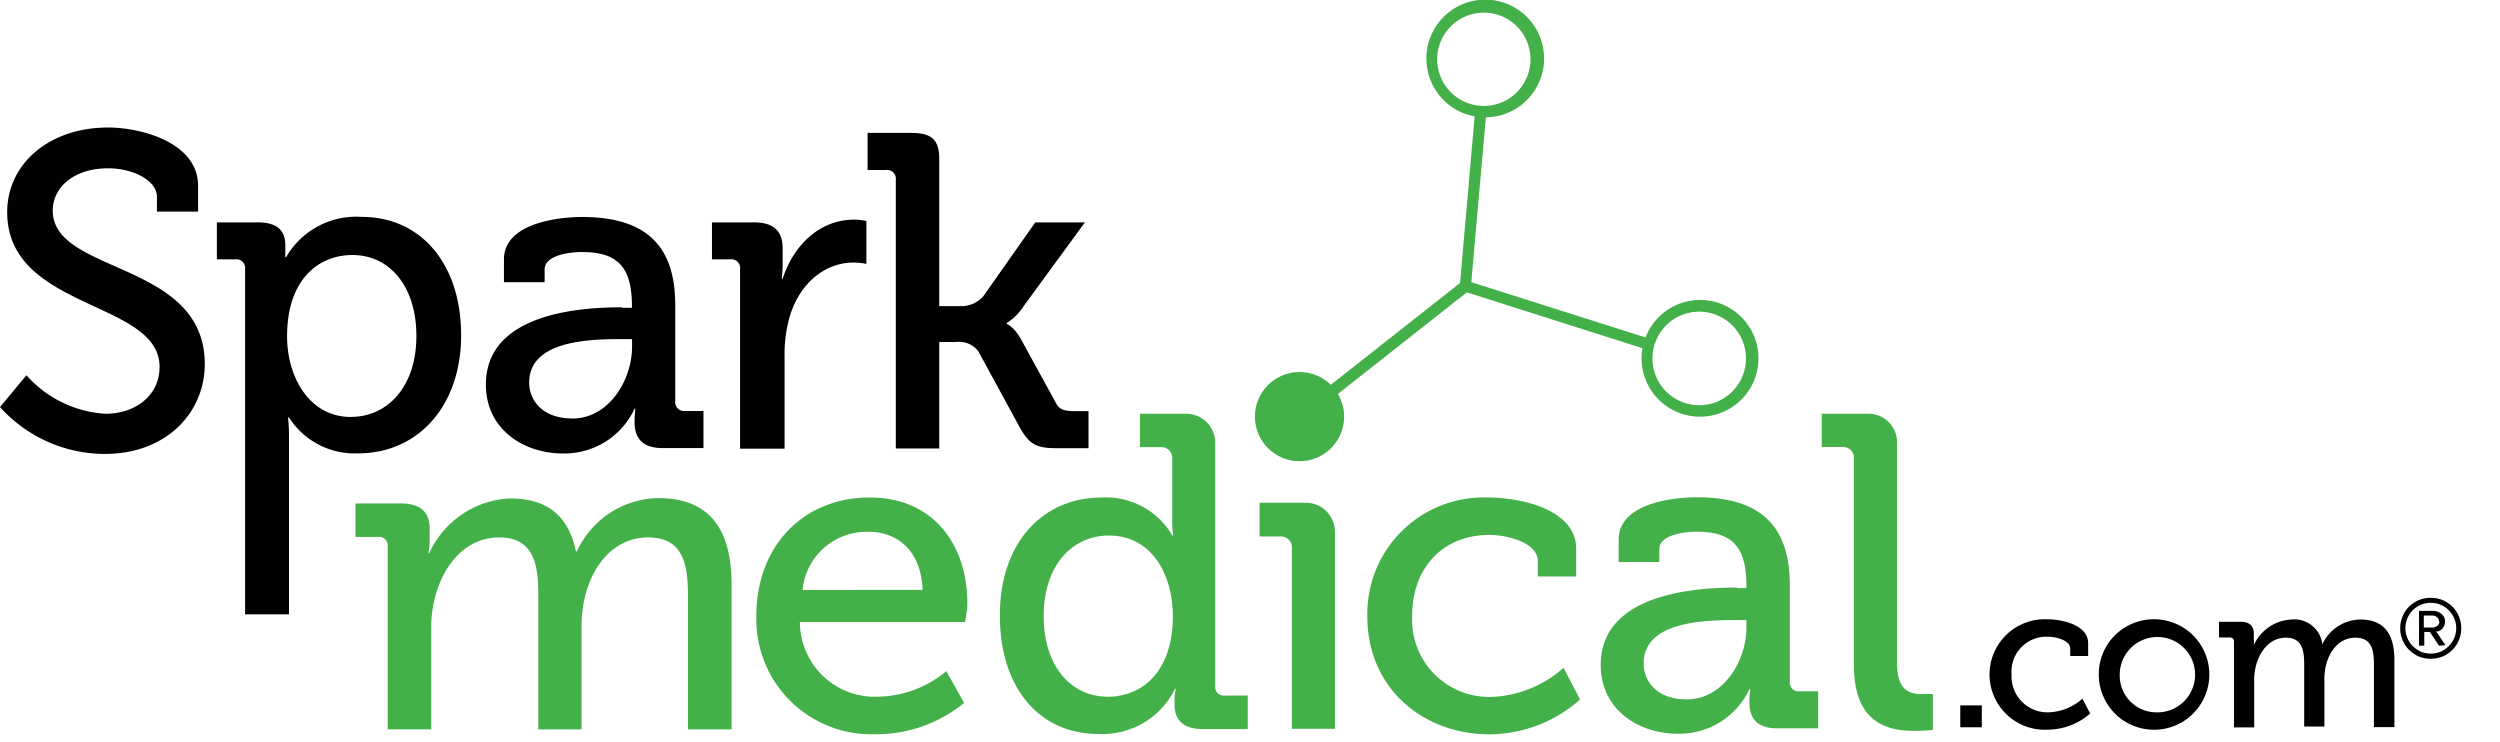
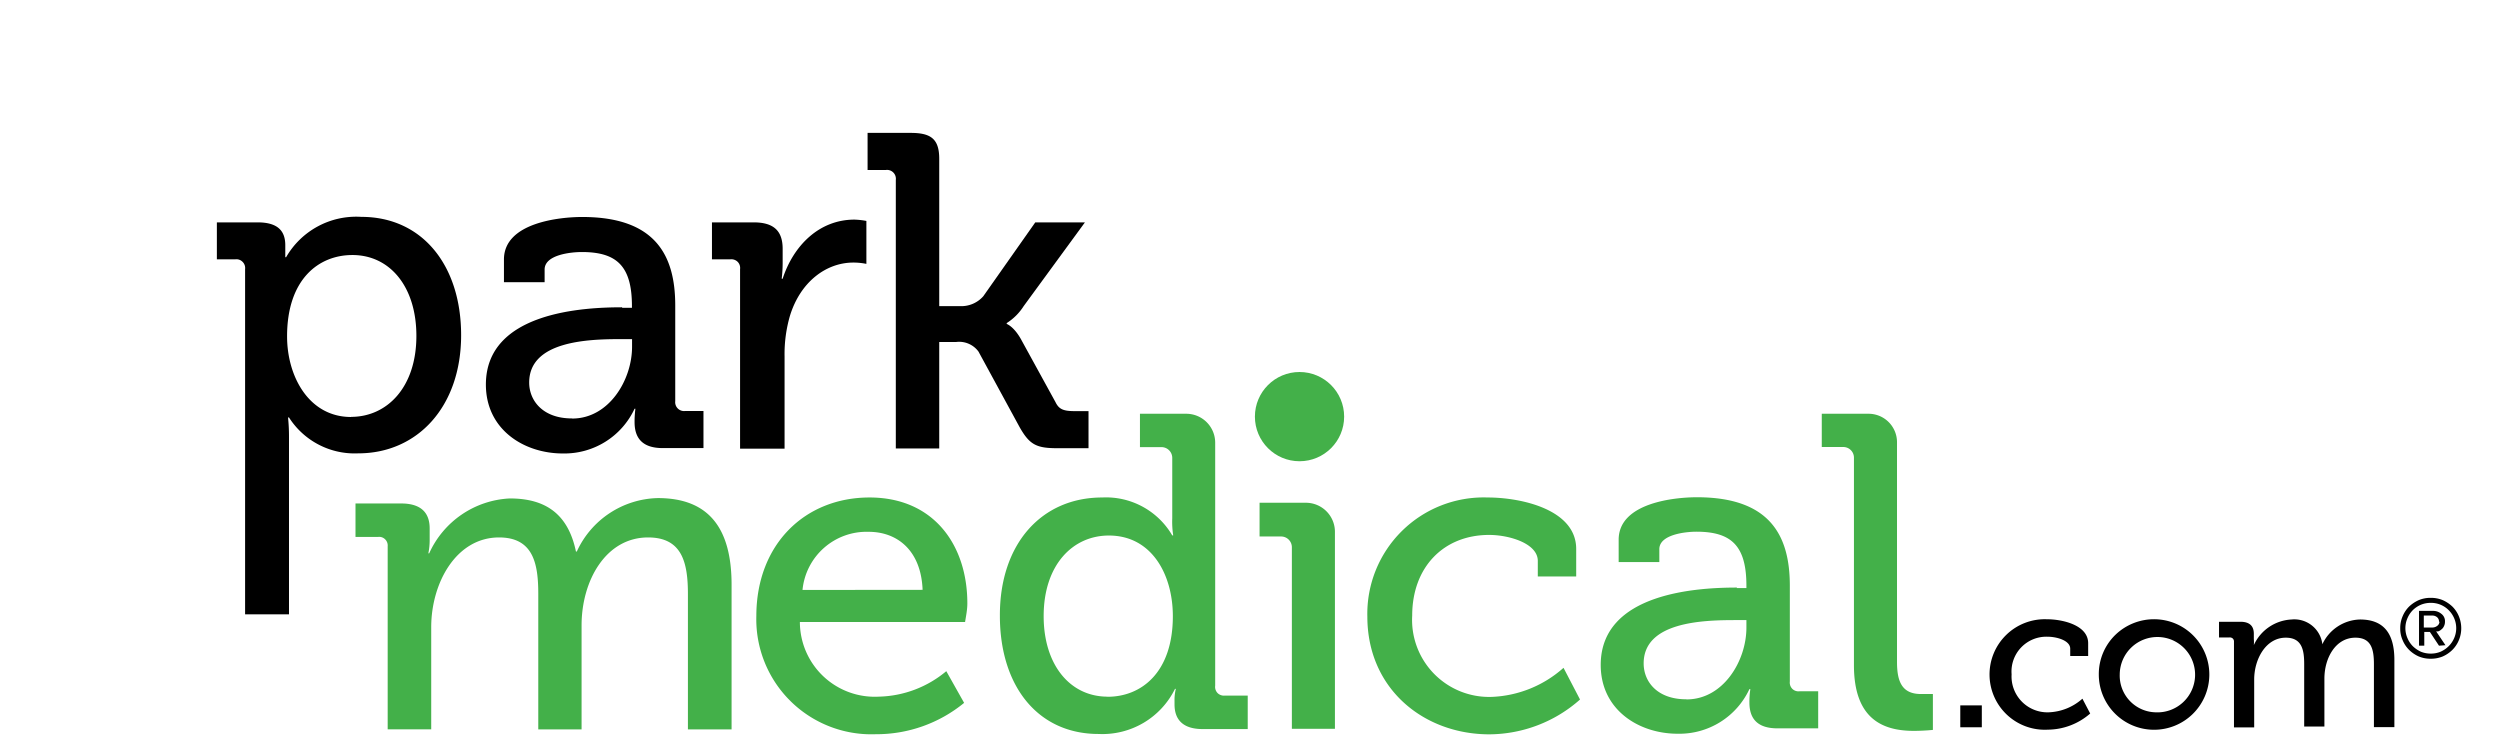
<svg xmlns="http://www.w3.org/2000/svg" id="Layer_1" data-name="Layer 1" width="209px" height="62px" viewBox="0 0 209 62">
  <defs>
    <style>.cls-1,.cls-3{fill:#43b049;}.cls-2{fill:#010101;}.cls-3{fill-rule:evenodd;}</style>
  </defs>
  <g id="CR2B-Logo-update-working-page">
    <g id="spark-logo-CR2B---1">
      <g id="CR2-1B-SparkMedicalLogo">
        <path id="Shape" class="cls-1" d="M72.69,42c5.39,0,8.18,4,8.18,8.85,0,.52-.1,1-.19,1.56H66.87a6.26,6.26,0,0,0,6.6,6.24,9.1,9.1,0,0,0,5.64-2.13l1.49,2.65a11.55,11.55,0,0,1-7.37,2.62,9.62,9.62,0,0,1-10-9.89C63.24,45.89,67.31,42,72.69,42Zm4.44,7.72C77,46.41,75,44.87,72.62,44.87a5.38,5.38,0,0,0-5.53,4.86Z" transform="translate(0 -0.41)" />
        <path id="Shape-2" data-name="Shape" class="cls-1" d="M92.14,42A6.41,6.41,0,0,1,98,45.17h.08A7.49,7.49,0,0,1,98,43.75V38.69a.9.9,0,0,0-.9-.9h-1.8V35h3.87a2.42,2.42,0,0,1,2.42,2.43v20.3a.74.74,0,0,0,.2.62.75.75,0,0,0,.62.21h1.9v2.8h-3.77c-1.68,0-2.35-.82-2.35-2.06V59a3.82,3.82,0,0,1,.11-1h-.07a6.76,6.76,0,0,1-6.39,3.77c-5.08,0-8.25-4-8.25-9.88C83.57,45.88,87.07,42,92.14,42Zm.45,16.66c2.8,0,5.46-2,5.46-6.74,0-3.47-1.76-6.74-5.35-6.74-3,0-5.45,2.43-5.45,6.74C87.25,56,89.46,58.65,92.59,58.65Z" transform="translate(0 -0.41)" />
        <path id="Path" class="cls-1" d="M108,46.16a.9.9,0,0,0-.9-.9H105.3V42.44h3.87a2.43,2.43,0,0,1,2.43,2.43V61.34H108Z" transform="translate(0 -0.41)" />
        <path id="Path-2" data-name="Path" class="cls-1" d="M124.37,42c2.8,0,7.4,1,7.4,4.3V48.6h-3.21V47.3c0-1.46-2.39-2.17-4.07-2.17-3.81,0-6.43,2.7-6.43,6.74a6.44,6.44,0,0,0,6.65,6.8,9.57,9.57,0,0,0,6-2.43l1.38,2.65a11.51,11.51,0,0,1-7.58,2.91c-5.45,0-10.2-3.77-10.2-9.85A9.73,9.73,0,0,1,124.37,42Z" transform="translate(0 -0.41)" />
        <path id="Path-3" data-name="Path" class="cls-1" d="M154.1,37.78h-1.8V35h3.92a2.38,2.38,0,0,1,2.37,2.39V55.74c0,1.6.38,2.69,2,2.69.6,0,1,0,1,0l0,3s-.74.08-1.6.08c-2.7,0-5-1.09-5-5.49V38.67A.89.89,0,0,0,154.1,37.78Z" transform="translate(0 -0.41)" />
        <polygon id="Path-4" data-name="Path" points="163.88 58.97 165.68 58.97 165.68 60.8 163.88 60.8 163.88 58.97" />
        <path id="Path-5" data-name="Path" d="M171.12,52.18c1.31,0,3.45.49,3.45,2v1.07h-1.5v-.61c0-.68-1.11-1-1.9-1a2.91,2.91,0,0,0-3,3.14,3,3,0,0,0,3.1,3.18,4.48,4.48,0,0,0,2.82-1.14l.65,1.24a5.44,5.44,0,0,1-3.54,1.35,4.62,4.62,0,1,1-.09-9.23Z" transform="translate(0 -0.41)" />
        <path id="Shape-3" data-name="Shape" d="M180.21,52.18a4.62,4.62,0,1,1-4.75,4.6,4.57,4.57,0,0,1,1.4-3.31A4.65,4.65,0,0,1,180.21,52.18Zm0,7.78a3.15,3.15,0,1,0-3-3.18,3.07,3.07,0,0,0,3,3.18Z" transform="translate(0 -0.41)" />
        <path id="Path-6" data-name="Path" d="M186.76,54.07a.35.35,0,0,0-.1-.28.37.37,0,0,0-.28-.09h-.87V52.39h1.79c.75,0,1.12.34,1.12,1v.45a2.73,2.73,0,0,1,0,.5h0a3.66,3.66,0,0,1,3.15-2.14,2.36,2.36,0,0,1,2.58,2.07h0a3.57,3.57,0,0,1,3.15-2.07c1.95,0,2.87,1.13,2.87,3.38V61.2h-1.71V55.93c0-1.24-.22-2.21-1.55-2.21-1.65,0-2.59,1.69-2.59,3.43v4h-1.69V55.93c0-1.15-.17-2.21-1.54-2.21-1.67,0-2.64,1.8-2.64,3.5v4h-1.69Z" transform="translate(0 -0.41)" />
        <path id="Shape-4" data-name="Shape" class="cls-1" d="M145.18,49.57H146v-.19c0-3.32-1.23-4.52-4.18-4.52-.9,0-3.1.23-3.1,1.46V47.4h-3.4V45.53c0-3.1,4.7-3.55,6.54-3.55,6.13,0,7.77,3.22,7.77,7.4v8a.75.75,0,0,0,.21.62.73.73,0,0,0,.61.2H152v3.1h-3.4c-1.68,0-2.35-.81-2.35-2.16a7,7,0,0,1,.08-1.12h-.08a6.46,6.46,0,0,1-6,3.73c-3.25,0-6.43-2-6.43-5.75,0-6.09,8.23-6.47,11.4-6.47M141,58.88c3.06,0,5-3.21,5-6v-.63h-.93c-2.73,0-7.66.15-7.66,3.62,0,1.54,1.15,3,3.55,3" transform="translate(0 -0.41)" />
        <path id="Path-7" data-name="Path" class="cls-1" d="M32.41,46.08a.72.72,0,0,0-.22-.59.7.7,0,0,0-.6-.19H29.72V42.5h3.81c1.6,0,2.39.71,2.39,2.09v1a5.57,5.57,0,0,1-.11,1.08h.07a7.8,7.8,0,0,1,6.74-4.59c3.08,0,4.89,1.38,5.53,4.44h.07A7.64,7.64,0,0,1,55,42.05c4.18,0,6.16,2.43,6.16,7.24l0,12.1H57.51V50.08c0-2.65-.49-4.74-3.33-4.74-3.54,0-5.56,3.62-5.56,7.35v8.7H45V50.08c0-2.47-.37-4.74-3.28-4.74-3.59,0-5.67,3.81-5.67,7.5v8.54H32.41Z" transform="translate(0 -0.41)" />
        <g id="Group">
          <path id="Shape-5" data-name="Shape" d="M20.49,22.91a.73.73,0,0,0-.21-.61.72.72,0,0,0-.61-.21H18.13V19h3.4c1.69,0,2.32.71,2.32,1.91,0,.56,0,1,0,1h.07a6.76,6.76,0,0,1,6.29-3.37c5.09,0,8.34,4.05,8.34,9.89,0,6-3.67,9.88-8.6,9.88a6.51,6.51,0,0,1-5.79-3h-.08a15.63,15.63,0,0,1,.08,1.65V51.77H20.49Zm8.86,12.35c3,0,5.46-2.46,5.46-6.77,0-4.11-2.21-6.76-5.35-6.76-2.8,0-5.46,2-5.46,6.8,0,3.36,1.83,6.74,5.35,6.74" transform="translate(0 -0.41)" />
          <path id="Shape-6" data-name="Shape" d="M52,26.14h.83V26c0-3.32-1.24-4.52-4.19-4.52-.9,0-3.11.22-3.11,1.46V24h-3.4V22.1c0-3.1,4.71-3.55,6.54-3.55,6.13,0,7.78,3.21,7.78,7.4v8a.74.74,0,0,0,.82.82h1.54v3.1H55.4c-1.68,0-2.35-.82-2.35-2.17a8.42,8.42,0,0,1,.07-1.12h-.07a6.47,6.47,0,0,1-6,3.74c-3.25,0-6.43-2-6.43-5.76,0-6.09,8.22-6.46,11.4-6.46m-4.18,9.3c3.06,0,5-3.21,5-6v-.64h-.93c-2.73,0-7.67.15-7.67,3.63,0,1.53,1.16,3,3.56,3" transform="translate(0 -0.41)" />
          <path id="Path-8" data-name="Path" d="M61.87,22.91a.73.73,0,0,0-.2-.61.75.75,0,0,0-.62-.21H59.52V19H63c1.64,0,2.43.67,2.43,2.21v1.19a11.38,11.38,0,0,1-.08,1.31h.08c.9-2.77,3.06-4.94,6-4.94a6.27,6.27,0,0,1,1,.11v3.59a5.57,5.57,0,0,0-1.08-.11c-2.32,0-4.45,1.65-5.31,4.45a11.47,11.47,0,0,0-.45,3.4v7.71H61.87Z" transform="translate(0 -0.41)" />
          <path id="Path-9" data-name="Path" d="M74.89,15.45a.74.74,0,0,0-.83-.83H72.53v-3.1h3.6c1.68,0,2.39.49,2.39,2.17V26H80.2a2.45,2.45,0,0,0,2-.82L86.55,19H90.7l-5.12,7a4.6,4.6,0,0,1-1.42,1.42v.07s.64.22,1.27,1.42l2.81,5.12c.29.6.67.75,1.6.75H91v3.1H88.39c-1.76,0-2.32-.3-3.15-1.76L81.8,29.8A2,2,0,0,0,79.94,29H78.52v8.9H74.89Z" transform="translate(0 -0.41)" />
        </g>
-         <path id="Path-10" data-name="Path" class="cls-2" d="M2.21,31.78A9.59,9.59,0,0,0,8.82,35c2.47,0,4.52-1.5,4.52-3.92C13.34,25.5.6,26.36.6,18.14c0-4,3.47-7.07,8.44-7.07,2.81,0,7.52,1.28,7.52,4.87V18.1H13.12V16.87c0-1.38-2-2.39-4.08-2.39-2.84,0-4.63,1.57-4.63,3.54,0,5.34,12.71,4.16,12.71,12.83,0,4-3.15,7.51-8.37,7.51A11.82,11.82,0,0,1,0,34.44Z" transform="translate(0 -0.41)" />
-         <path id="Shape-7" data-name="Shape" class="cls-3" d="M111.79,33.39l10.84-8.54,14.68,4.67c0,.15-.05.29-.06.45a4.88,4.88,0,0,0,4.49,5.26h0a4.88,4.88,0,1,0-4.17-6.61L123,24l1.22-13.78a4.92,4.92,0,1,0-.94-.08l-1.22,13.93-11,8.66.68.66m27.79-6a3.91,3.91,0,1,1-1.2,4.18,3.92,3.92,0,0,1,1.2-4.18Zm-18-25a3.9,3.9,0,1,1-1.19,4.18,3.89,3.89,0,0,1,1.19-4.18Z" transform="translate(0 -0.41)" />
        <circle id="Oval" class="cls-1" cx="108.64" cy="34.83" r="3.73" />
      </g>
    </g>
  </g>
  <path d="M205.76,52.93a2.54,2.54,0,0,1-.2,1,2.5,2.5,0,0,1-.54.81,2.7,2.7,0,0,1-.81.55,2.58,2.58,0,0,1-1,.19,2.53,2.53,0,0,1-1-.19,2.7,2.7,0,0,1-.81-.55,2.5,2.5,0,0,1-.54-.81,2.37,2.37,0,0,1-.2-1,2.45,2.45,0,0,1,.2-1,2.5,2.5,0,0,1,.54-.81,2.87,2.87,0,0,1,.81-.54,2.53,2.53,0,0,1,1-.19,2.58,2.58,0,0,1,1,.19,2.87,2.87,0,0,1,.81.54,2.5,2.5,0,0,1,.54.81A2.62,2.62,0,0,1,205.76,52.93Zm-.42,0a2.09,2.09,0,0,0-.17-.83,2.15,2.15,0,0,0-.46-.68,2.07,2.07,0,0,0-1.5-.61,2.12,2.12,0,0,0-.83.16,2.19,2.19,0,0,0-.67.45,2.12,2.12,0,0,0-.45.68,2.09,2.09,0,0,0,0,1.65,2.12,2.12,0,0,0,.45.68,2.42,2.42,0,0,0,.67.46,2.12,2.12,0,0,0,.83.16,2.08,2.08,0,0,0,.83-.16,2.28,2.28,0,0,0,.67-.46,2.15,2.15,0,0,0,.46-.68A2.08,2.08,0,0,0,205.34,52.93Zm-1.44,1.46-.76-1.15h-.47v1.15h-.44V51.48h1.19a1.06,1.06,0,0,1,.67.24.76.76,0,0,1,.31.65.82.82,0,0,1-.09.4.67.67,0,0,1-.22.27.73.73,0,0,1-.25.15.54.54,0,0,1-.18,0l.78,1.16Zm0-2a.46.46,0,0,0-.16-.38.61.61,0,0,0-.36-.14h-.75v1h.75a.66.66,0,0,0,.36-.13A.44.44,0,0,0,203.94,52.37Z" transform="translate(0 -0.41)" />
</svg>